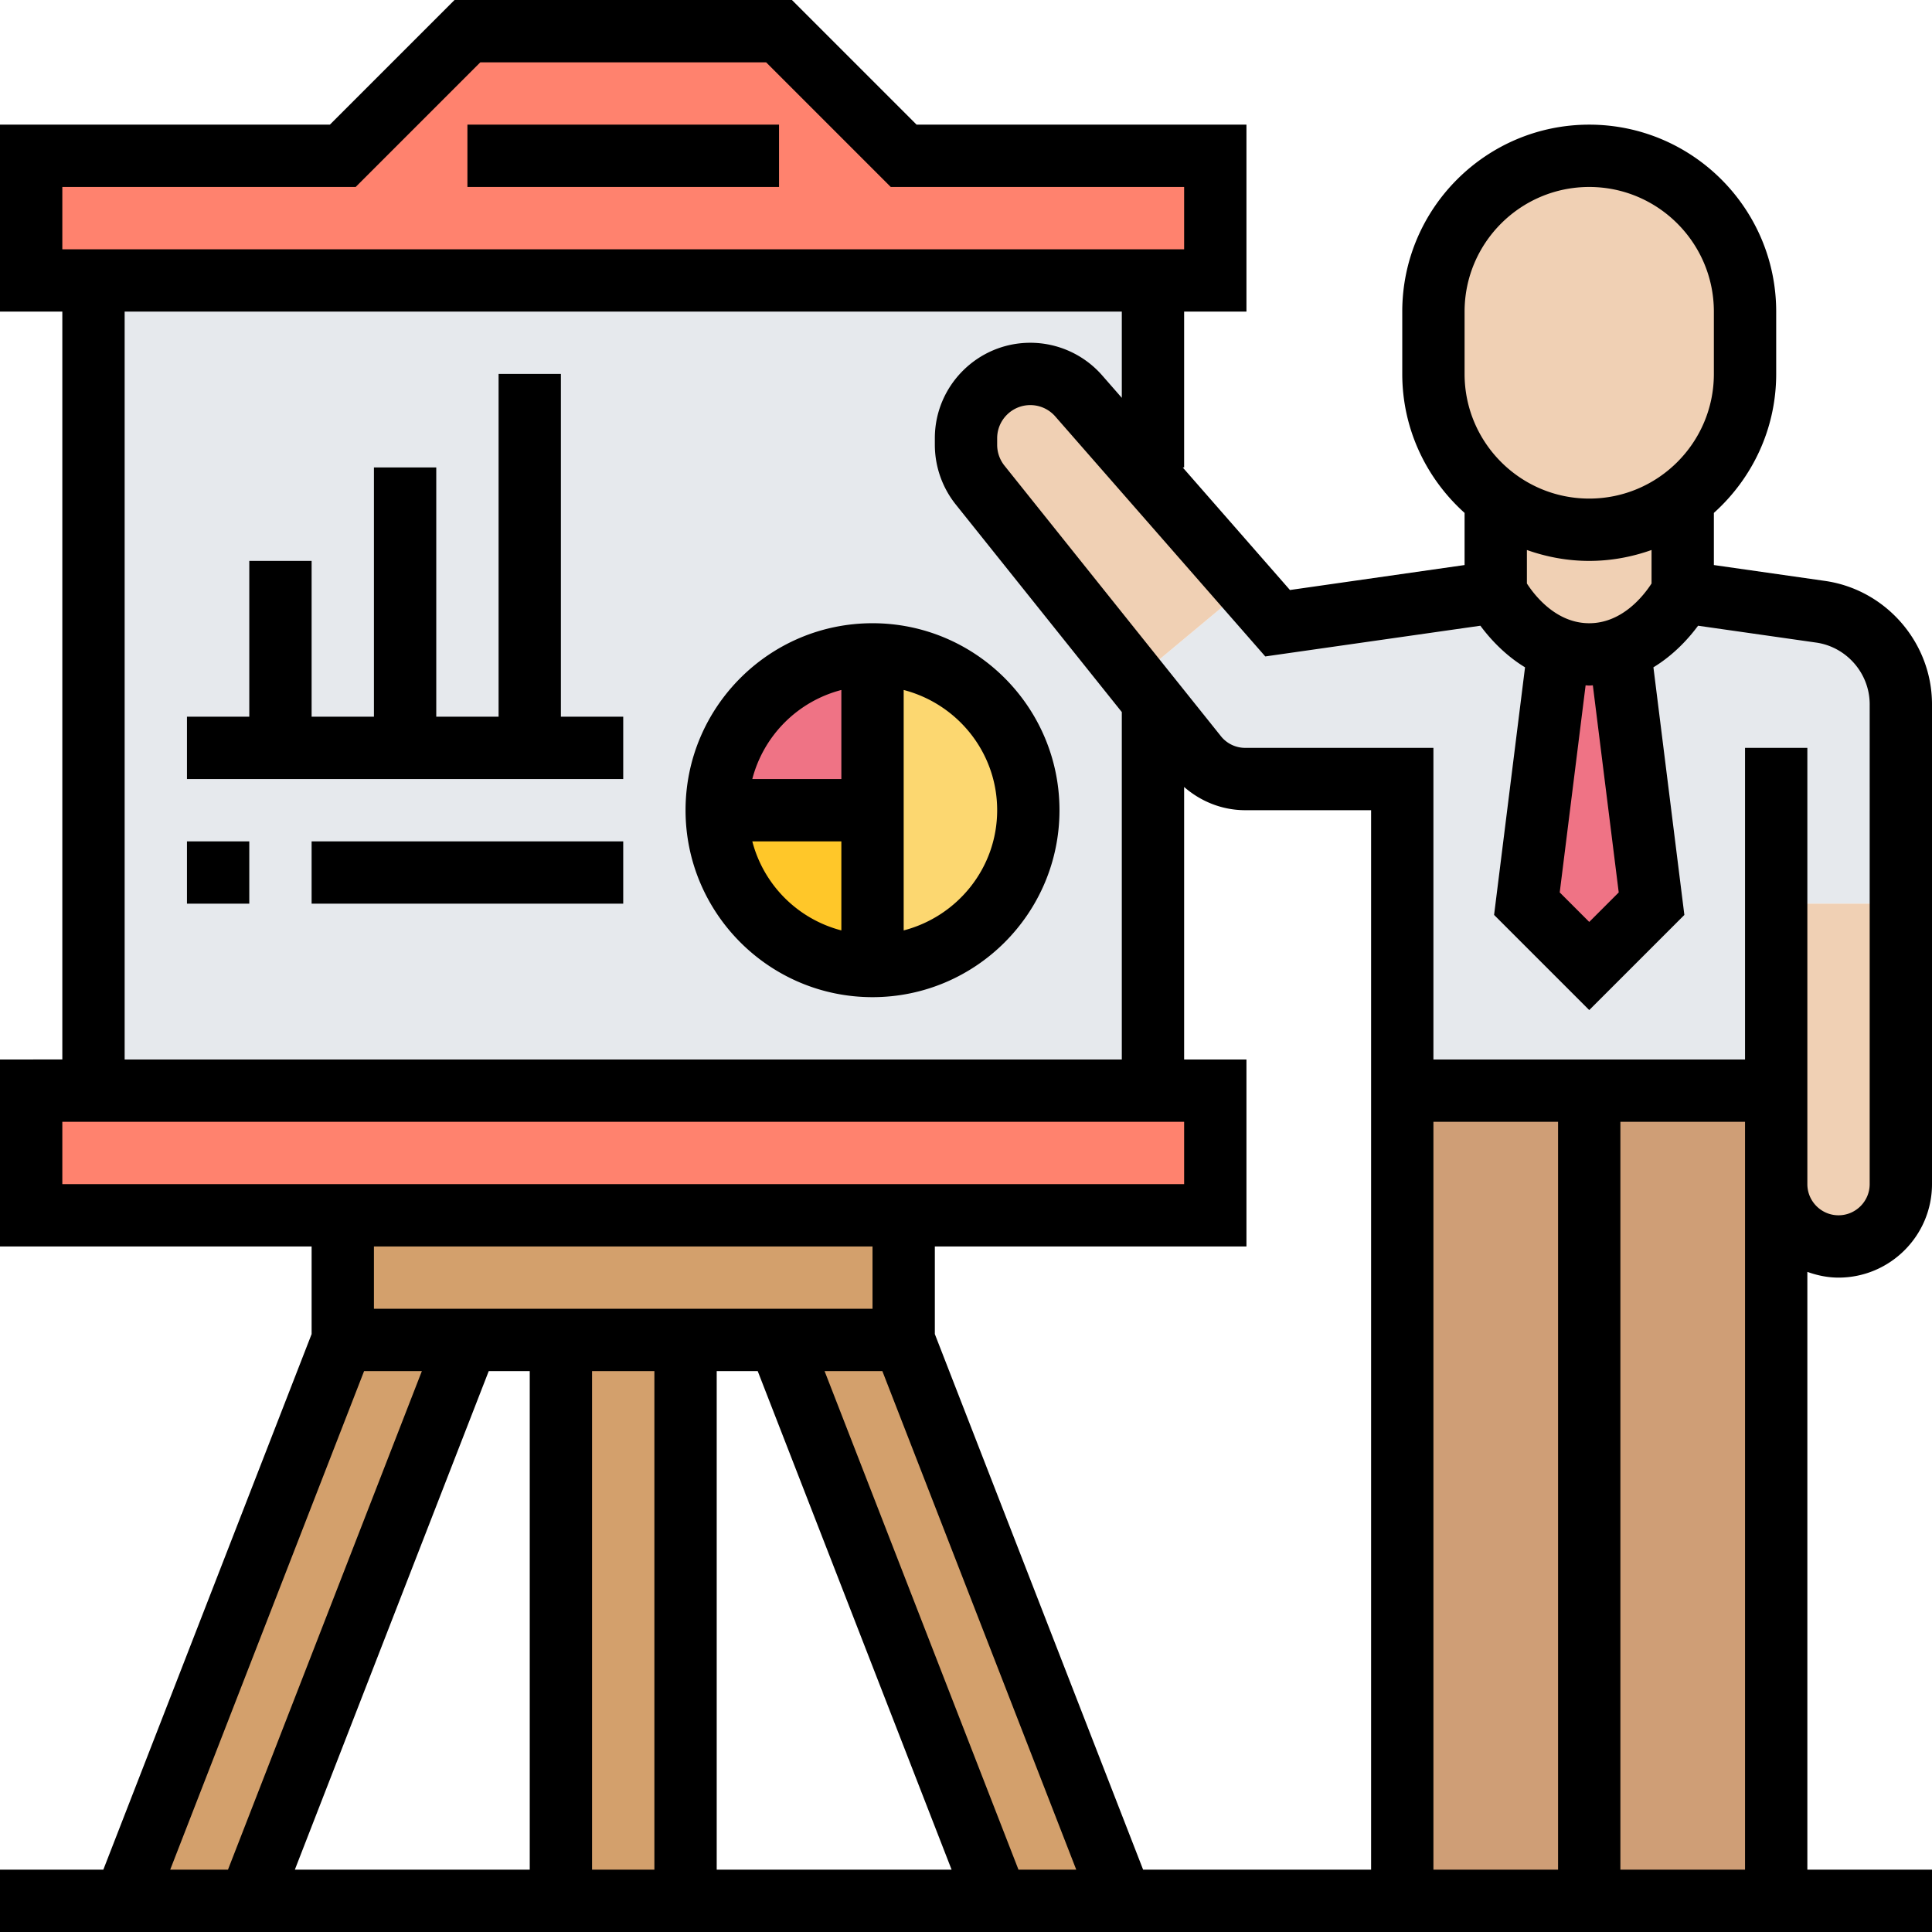
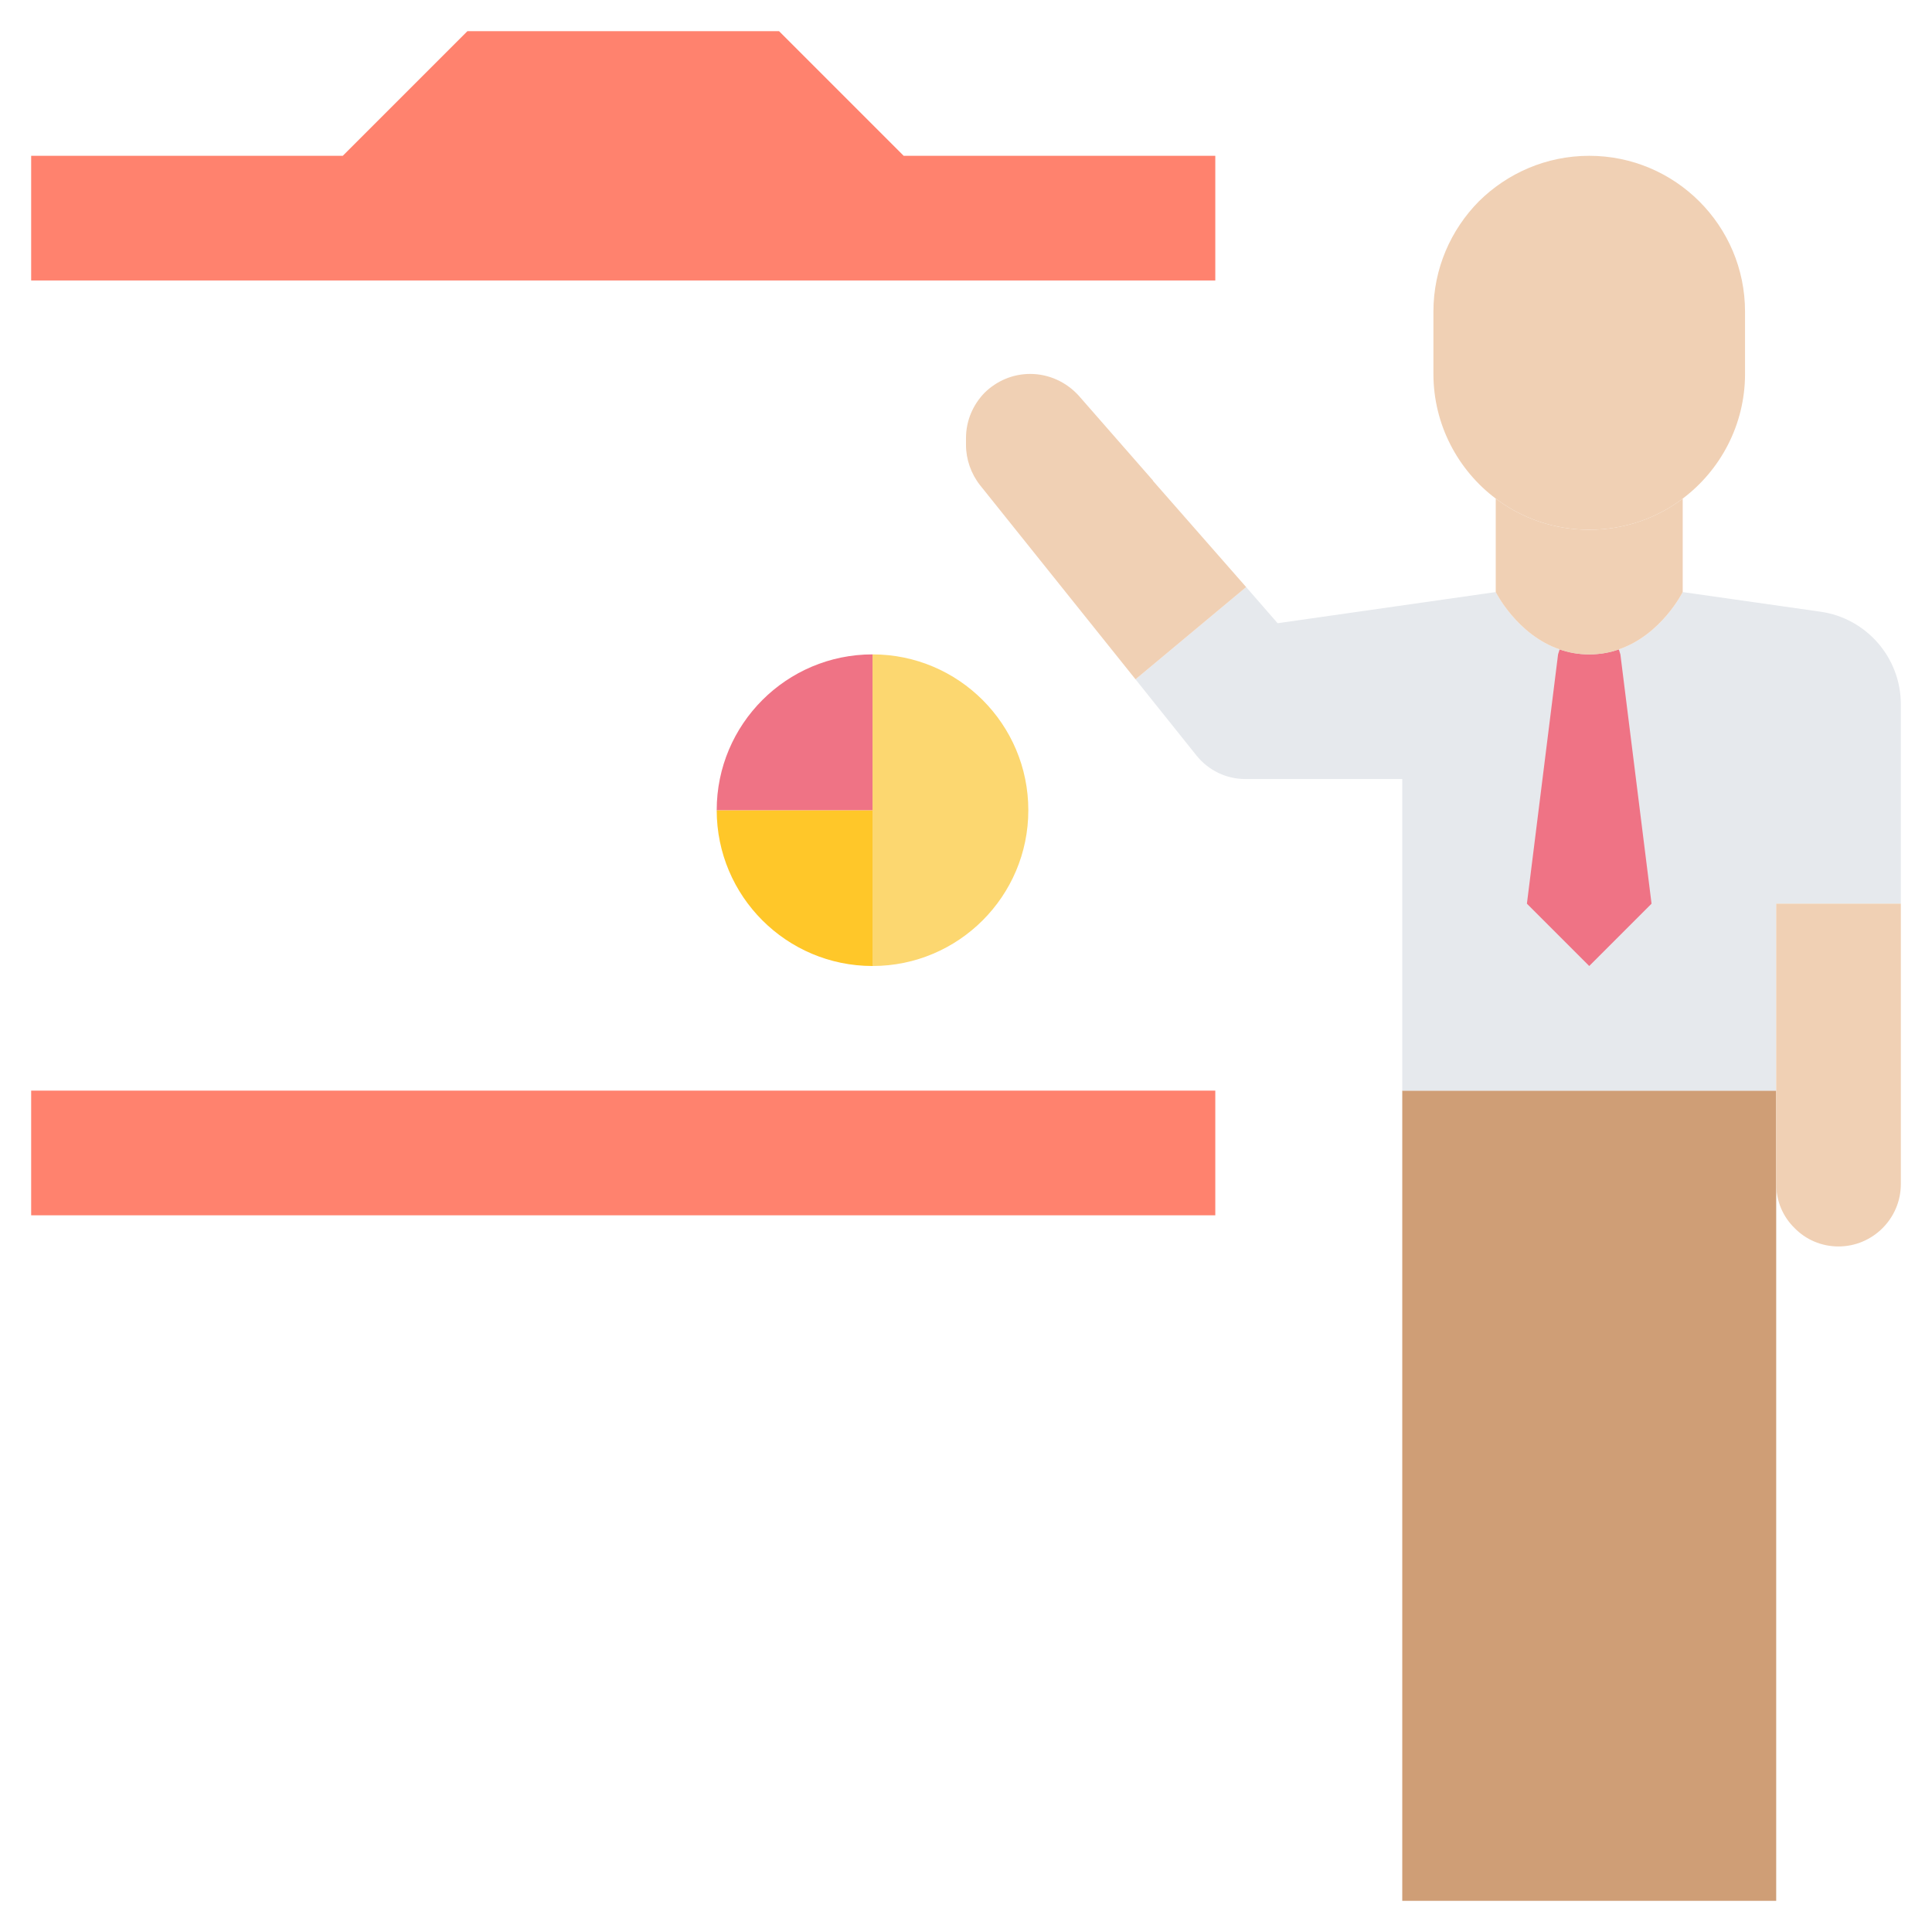
<svg xmlns="http://www.w3.org/2000/svg" height="496pt" viewBox="0 0 496 496" width="496pt">
-   <path d="M120 344L64 488H32l56-144zm24 0h32v144h-32zm88 0l56 144h-32l-56-144zm0-32v32H88v-32zm0 0" fill="#d3a06c" />
  <path d="M312 280v32H8v-32zM200 8l32 32h80v32H8V40h80l32-32zm0 0" fill="#ff826e" />
-   <path d="M252.8 100.8c3.04-2.96 7.122-4.8 11.68-4.8 4.801 0 9.282 2.078 12.48 5.602L296 123.359V72H24v208h272V180l-4.48-5.602-39.918-49.84c-2.32-2.956-3.602-6.636-3.602-10.32v-1.758c0-4.558 1.84-8.64 4.8-11.68zm0 0" fill="#e6e9ed" />
  <path d="M224 168c22.078 0 40 17.922 40 40s-17.922 40-40 40zm0 0" fill="#fcd770" />
  <path d="M224 208v40c-22.078 0-40-17.922-40-40zm0 0" fill="#ffc729" />
-   <path d="M224 168v40h-40c0-22.078 17.922-40 40-40zm0 0" fill="#ef7385" />
+   <path d="M224 168v40h-40c0-22.078 17.922-40 40-40m0 0" fill="#ef7385" />
  <path d="M408 280h-48v208h96V280zm0 0" fill="#cf9e76" />
  <path d="M415.602 166.719C426.559 162.96 432 152 432 152l35.36 5.04C479.2 158.718 488 168.878 488 180.8V232h-32v48h-96v-80h-40.32c-4.88 0-9.442-2.238-12.48-6L296 180l-4.48-5.602 28.402-23.68L328 160l56-8s5.441 10.96 16.398 14.719zm0 0" fill="#e6e9ed" />
  <path d="M416 168l8 64-16 16-16-16 8-64 .398-1.281c2.243.8 4.801 1.281 7.602 1.281s5.36-.48 7.602-1.281zm0 0" fill="#ef7385" />
  <path d="M488 232v72c0 8.8-7.2 16-16 16-4.398 0-8.398-1.762-11.281-4.719C457.762 312.398 456 308.398 456 304v-72zm-56-104v24s-5.441 10.96-16.398 14.719c-2.243.8-4.801 1.281-7.602 1.281s-5.36-.48-7.602-1.281C389.441 162.96 384 152 384 152v-24c6.64 5.04 14.96 8 24 8s17.36-2.96 24-8zm0 0" fill="#f0d0b4" />
  <path d="M448 80v16c0 13.04-6.32 24.719-16 32-6.64 5.04-14.96 8-24 8s-17.36-2.96-24-8c-9.68-7.281-16-18.96-16-32V80c0-11.04 4.48-21.04 11.68-28.32C386.96 44.48 396.96 40 408 40c22.078 0 40 17.922 40 40zm-128.078 70.719l-28.402 23.68-39.918-49.84c-2.32-2.957-3.602-6.637-3.602-10.32v-1.759c0-4.558 1.84-8.64 4.8-11.68 3.04-2.96 7.122-4.8 11.68-4.8 4.801 0 9.282 2.078 12.48 5.602L296 123.359v.082zm0 0" fill="#f0d0b4" />
-   <path d="M120 32h80v16h-80zm24 64h-16v88h-16v-64H96v64H80v-40H64v40H48v16h112v-16h-16zM48 216h16v16H48zm32 0h80v16H80zm0 0" />
-   <path d="M472 328c13.23 0 24-10.77 24-24V180.816c0-15.824-11.816-29.441-27.473-31.68L440 145.064V131.68c9.793-8.793 16-21.504 16-35.68V80c0-26.473-21.527-48-48-48s-48 21.527-48 48v16c0 14.168 6.207 26.879 16 35.68v13.382l-44.832 6.41L303.633 120H304V80h16V32h-84.688l-32-32h-86.625l-32 32H0v48h16v192H0v48h80v22.496L26.527 480H0v16h496v-16h-32V326.527c2.512.899 5.184 1.473 8 1.473zm-56.426-98.887L408 236.688l-7.574-7.575 6.644-53.168c.313.008.61.055.93.055s.617-.047.93-.055zM376 80c0-17.648 14.352-32 32-32s32 14.352 32 32v16c0 17.648-14.352 32-32 32s-32-14.352-32-32zm32 64c5.617 0 10.984-1.023 16-2.8v8.6c-1.984 3.063-7.496 10.2-16 10.2-8.52 0-14.04-7.168-16-10.2v-8.6c5.016 1.777 10.383 2.8 16 2.8zm-27.945 16.64c2.425 3.27 6.234 7.497 11.465 10.68l-7.946 63.567L408 259.312l24.426-24.425-7.946-63.567c5.239-3.191 9.047-7.41 11.465-10.68l30.32 4.329c7.833 1.12 13.735 7.933 13.735 15.84V304c0 4.406-3.594 8-8 8s-8-3.594-8-8V192h-16v80h-80v-80h-48.313a7.979 7.979 0 0 1-6.246-3l-55.578-69.473a8.562 8.562 0 0 1-1.863-5.32v-1.695c0-4.696 3.816-8.512 8.504-8.512a8.498 8.498 0 0 1 6.406 2.902l53.922 61.625zM136 352v128H75.695l49.778-128zm16 0h16v128h-16zm32 0h10.527l49.778 128H184zm27.695 0h14.832l49.778 128h-14.832zM240 342.496V320h80v-48h-16v-69.96c4.336 3.776 9.824 5.96 15.688 5.96H352v272h-58.527zM368 288h32v192h-32zM16 48h75.313l32-32h73.374l32 32H304v16H16zm16 32h256v22.137l-5.047-5.77A24.51 24.51 0 0 0 264.503 88C251 88 240 99 240 112.504v1.695a24.623 24.623 0 0 0 5.367 15.313L288 182.809V272H32zM16 288h288v16H16zm208 32v16H96v-16zM93.473 352h14.832L58.527 480H43.695zM416 480V288h32v192zm0 0" />
-   <path d="M224 160c-26.473 0-48 21.527-48 48s21.527 48 48 48 48-21.527 48-48-21.527-48-48-48zm-8 17.137V200h-22.863A31.952 31.952 0 0 1 216 177.137zM193.137 216H216v22.863A31.952 31.952 0 0 1 193.137 216zM232 238.863v-61.726c13.762 3.574 24 16 24 30.863s-10.238 27.29-24 30.863zm0 0" />
</svg>